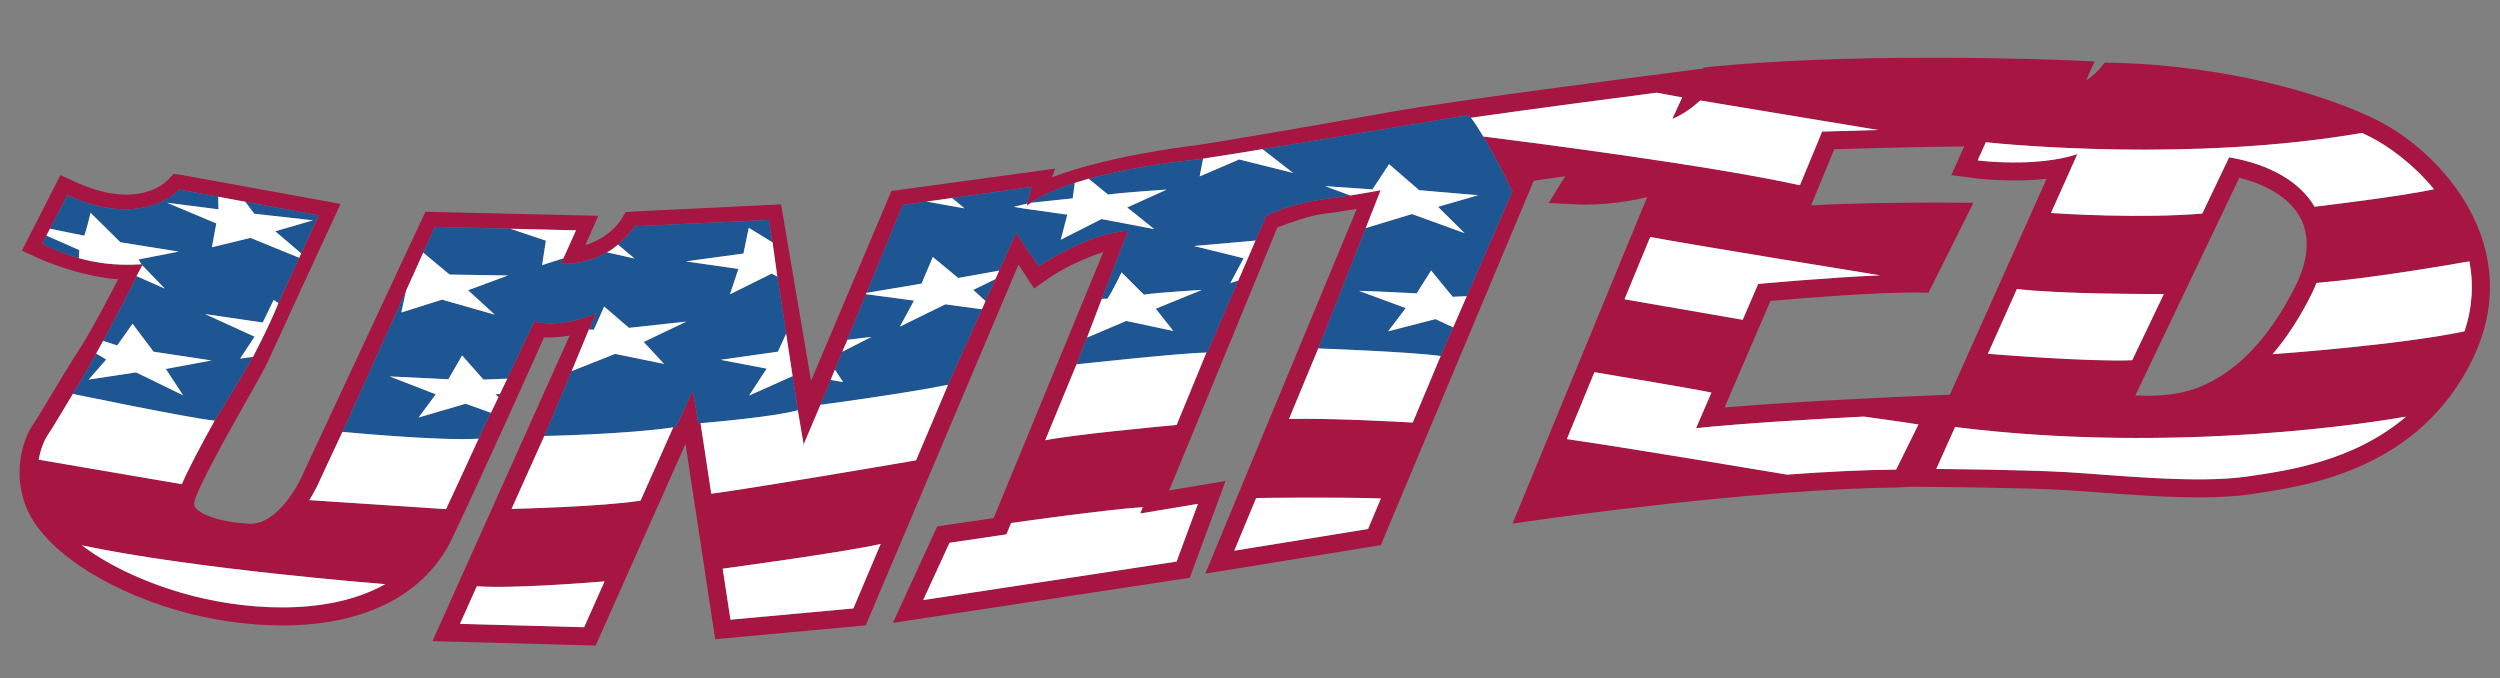
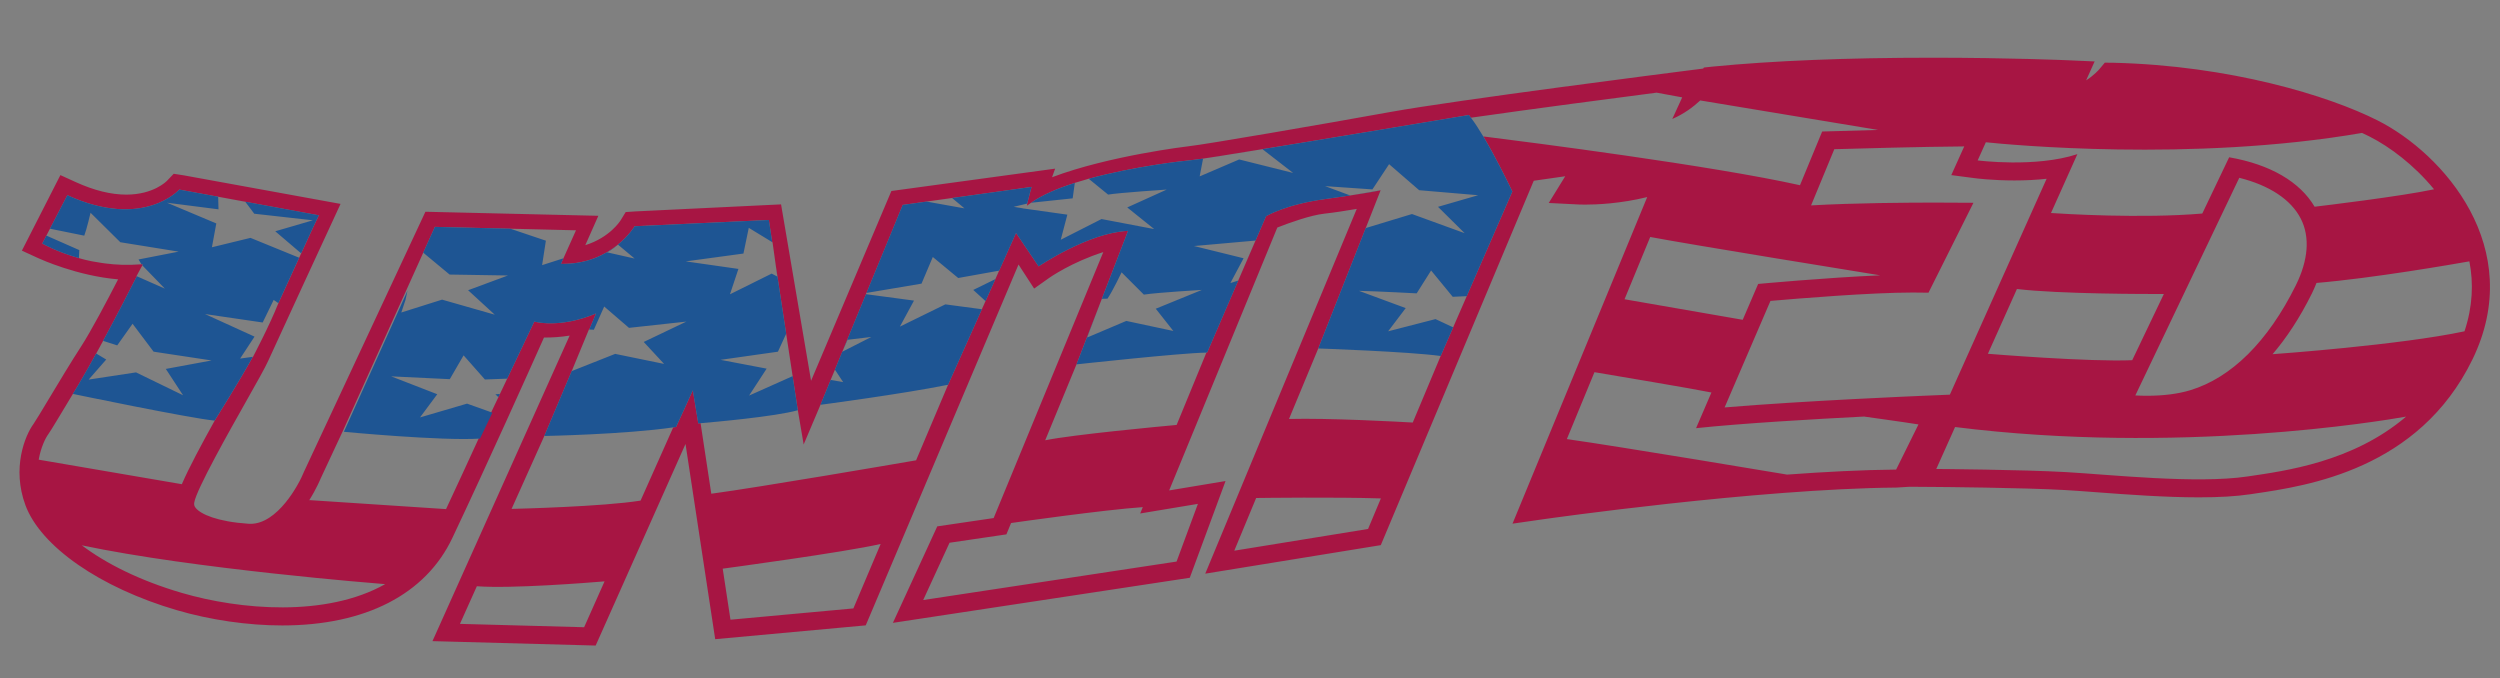
<svg xmlns="http://www.w3.org/2000/svg" version="1.1" id="Layer_2" x="0px" y="0px" width="200px" height="54.25px" viewBox="0 0 200 54.25" style="enable-background:new 0 0 200 54.25;" xml:space="preserve">
  <rect x="0" y="0" width="200" height="54.25" fill="#808080" stroke="none" />
  <path id="color3" style="fill:#A71543;" d="M190.221,9.641c-3.938-1.992-11.835-4.397-21.137-4.62l-0.698-0.008l-0.445,0.53  c-0.029,0.034-0.396,0.463-1.051,0.887l0.68-1.515l-2.119-0.093c-0.046-0.002-4.715-0.205-10.857-0.205  c-6.829,0-12.748,0.24-17.592,0.712l-0.691,0.074l-0.055,0.083l-1.554,0.198c-0.741,0.094-18.21,2.323-23.456,3.272  c-5.432,0.983-14.829,2.603-16.152,2.744c-0.082,0.009-6.363,0.754-10.93,2.479l0.247-0.687L71.311,15.28l-6.426,15.183  L62.485,16.35l-11.66,0.563l-0.77,0.052l-0.398,0.649c-0.044,0.072-0.873,1.386-2.833,2l1.044-2.351L34.033,16.94l-9.714,20.799  c-0.428,1.081-2.133,4.167-4.275,4.167c-0.053,0-0.106-0.002-0.16-0.005c-2.507-0.168-3.829-0.765-4.23-1.267  c-0.111-0.139-0.142-0.257-0.113-0.435c0.164-1.034,2.841-5.775,4.128-8.054c0.888-1.571,1.529-2.708,1.783-3.269  c0.701-1.555,5.012-10.876,5.012-10.876l0.78-1.688l-12.567-2.289l-0.781-0.12l-0.536,0.56c-0.043,0.045-1.083,1.107-3.258,1.107  c-1.22,0-2.572-0.333-4.018-0.991l-1.253-0.57l-3.08,6.043l1.365,0.626c0.137,0.063,3.087,1.399,6.332,1.67  c-0.906,1.761-2.178,4.168-2.958,5.368c-0.776,1.192-1.771,2.849-2.571,4.179c-0.515,0.856-1.098,1.828-1.23,2.01  c-0.703,0.959-1.744,3.552-0.658,6.5c1.22,3.312,5.977,6.613,12.118,8.41c2.69,0.787,5.684,1.221,8.429,1.221  c6.644,0,11.479-2.487,13.613-7.005c2.818-5.96,6.174-13.445,7.328-16.029c0.047,0.001,0.096,0.001,0.146,0.001  c0.509,0,1.155-0.036,1.907-0.154L34.597,51.291l13.056,0.353l7.188-16.127l2.375,15.617l12.043-1.105l12.222-28.867l1.249,1.923  l1.225-0.868c0.023-0.016,1.786-1.25,4.309-2.049l-8.772,21.277l-4.512,0.665l-3.548,7.718l23.75-3.606l2.861-7.739l-4.511,0.751  l8.653-21.032c0.987-0.39,2.682-0.992,3.771-1.11c0.745-0.081,1.697-0.229,2.583-0.379L96.42,45.893l14.043-2.282L122.7,14.46  l2.517-0.359c-0.014,0.023-1.317,2.137-1.317,2.137l2.436,0.123c0,0,0.169,0.008,0.471,0.008c0.923,0,2.829-0.076,4.97-0.603  l-10.776,26.127l2.498-0.358c0.17-0.025,17.046-2.43,28.207-2.529l1.062-0.064l2.127,0.016c0.068,0,6.875,0.051,10.312,0.247  c0.722,0.041,1.589,0.106,2.546,0.178c2.421,0.181,5.434,0.405,8.157,0.405c1.643,0,2.98-0.08,4.091-0.244l0.321-0.048  c4.277-0.627,13.177-1.933,17.47-10.73C202.148,19.828,195.46,12.292,190.221,9.641z M194.723,15.144  c-2.676,0.571-8.923,1.319-9.555,1.394c-1.166-1.984-3.549-3.387-6.836-3.956l-2.149,4.5c-4.866,0.418-11.169,0.022-12.104-0.041  l2.111-4.71c-3.361,1.104-7.977,0.501-7.977,0.501l0.654-1.451c1.668,0.174,16.46,1.61,30.095-0.747  c0.207,0.097,0.416,0.194,0.608,0.292C191.175,11.738,193.128,13.196,194.723,15.144z M161.354,23.121  c3.407,0.404,10.409,0.403,11.754,0.399l-2.53,5.296c-3.502,0.146-11.363-0.498-11.546-0.514L161.354,23.121z M175.206,31.222  c-0.966,0.291-2.124,0.439-3.442,0.439c-0.33,0-0.646-0.01-0.938-0.025l8.317-17.412c2.419,0.605,4.148,1.749,4.924,3.277  c0.741,1.459,0.602,3.301-0.402,5.328C181.438,27.322,178.513,30.224,175.206,31.222z M3.85,34.757  c0.219-0.298,1.053-1.708,1.981-3.244c0.024-0.038,0.05-0.082,0.074-0.121c0.117-0.194,0.235-0.39,0.354-0.585  c0.524-0.881,1.094-1.894,1.657-2.926l0.257-0.473c1.123-2.074,2.183-4.14,2.775-5.307l-0.026-0.012l0.462-0.86l0.002,0.002  c0.03-0.059,0.048-0.096,0.048-0.096c-0.039,0.004-0.076,0.004-0.115,0.007l0.002,0.003c-0.034,0.002-0.063,0.001-0.097,0.003  c-0.992,0.08-1.937,0.04-2.804-0.073c-0.003,0-0.006,0-0.009-0.001C8.305,21.06,8.202,21.045,8.1,21.03  c-1.119-0.158-1.788-0.383-1.788-0.383c-1.794-0.502-2.93-1.167-2.93-1.167l0.329-0.633l0.114-0.22l1.564-3.01  c6.087,2.777,8.956-0.451,8.956-0.451l3.109,0.573l0.762,0.141l7.292,1.344c-0.123,0.235-0.698,1.483-1.414,3.047l-0.16,0.35  c-0.532,1.162-1.123,2.455-1.663,3.635c-0.728,1.832-2.031,4.291-2.031,4.291l-0.014,0.002c-1.081,1.965-2.978,4.984-3.045,5.091  c-1.037,1.863-2.068,3.782-2.633,5.096L3.097,36.774C3.271,35.764,3.653,35.025,3.85,34.757z M14.553,47.435  c-3.385-0.99-6.084-2.359-8.008-3.809c8.978,1.897,23.669,3.058,24.269,3.105C26.082,49.401,19.168,48.785,14.553,47.435z   M46.73,50.178l-9.934-0.268l1.352-3.01c2.783,0.207,8.926-0.283,10.217-0.391L46.73,50.178z M68.271,48.673l-9.833,0.903  l-0.621-4.083c0.303-0.041,9.719-1.309,12.637-1.976L68.271,48.673z M95.832,40.31l-1.706,4.615l-20.27,3.078l2.107-4.583  l4.549-0.67l0.374-0.908c0.406-0.058,7.469-1.063,10.538-1.272l-0.209,0.508L95.832,40.31z M109.445,42.317l-10.703,1.739  l1.75-4.216c0.45-0.006,6.345-0.084,9.978,0.034L109.445,42.317z M117.339,23.694l-0.712,1.632l-1.373,3.152l-2.234,5.325  c-1.19-0.068-6.709-0.368-9.9-0.285l2.342-5.642l4.13-10.476l0.491-1.246l0.367-0.931c0,0-1.288,0.276-4.449,0.703  c-3.16,0.426-4.717,1.371-4.717,1.371l-4.705,10.89l-0.063,0.011l-2.385,5.797c-1.223,0.112-8.26,0.769-10.514,1.227l2.503-6.073  l4.126-10.68c-3.194,0.142-7.158,2.843-7.158,2.843l-1.806-2.675L75.842,30.79h0l-2.555,6.035  c-1.685,0.29-12.415,2.135-16.383,2.673l-0.858-5.642c-0.11,0.01-0.184,0.016-0.184,0.016l-0.435-2.643l-1.338,2.928  c-0.074,0.012-0.156,0.022-0.231,0.033l-2.612,5.858c-3.01,0.484-9.821,0.651-10.319,0.663l2.621-5.838l2.204-5.221l1.36-3.291  l0.029,0.001l0.544-1.288c-2.911,1.237-4.942,0.652-4.942,0.652c-0.476,1.017-1.556,3.289-2.534,5.341l-0.211,0.443  c-0.042,0.086-0.083,0.173-0.123,0.258l-0.597,1.252c-0.577,1.209-0.991,2.074-0.991,2.074c-0.843,1.845-1.734,3.776-2.603,5.634  l-10.928-0.72c-0.019,0.027-0.035,0.044-0.054,0.07c0.625-0.984,0.957-1.811,0.957-1.811l1.747-3.739l7.385-16.379l6.04,0.147h0  l5.249,0.128l-1.204,2.684c4.089,0.075,5.895-3.01,5.895-3.01l10.737-0.501l0.27,1.771l0.027,0.017l0.259,1.858l0.831,5.453  l0.412,2.706l0.519,3.405l0.468,2.751l1.348-3.183l0.816-1.983l-0.007-0.001l0.342-0.812l2.49-6.049l0.018-0.095l0.022-0.004  l2.898-7.039l1.916-0.268h0l2.035-0.284h0l6.352-0.887l-0.348,1.332l0.011-0.003l-0.032,0.175c0.234-0.159,0.331-0.24,0.331-0.24  l0.015-0.001c0.878-0.622,2.114-1.148,3.488-1.586l0.001-0.005c0.023-0.006,0.058-0.015,0.097-0.026  c0.267-0.083,0.537-0.163,0.811-0.241c0.116-0.035,0.2-0.061,0.2-0.061l0.004,0.003c3.596-0.989,7.604-1.438,8.2-1.487  c0.612-0.05,3.516-0.524,5.585-0.863c0.068-0.011,0.112-0.019,0.112-0.019c1.017-0.166,1.814-0.298,1.996-0.323  c0.551-0.075,14.517-2.408,14.517-2.408c0.055,0.065,0.111,0.142,0.168,0.216c5.099-0.729,11.473-1.565,14.852-2.003l2.045,0.377  l-0.792,1.727c0.945-0.408,1.685-0.969,2.235-1.481l14.229,2.36c-2.514,0.063-4.474,0.125-4.474,0.125l-1.775,4.297  c-7.026-1.568-21.604-3.437-25.331-3.903c0.945,1.587,1.896,3.519,2.211,4.172c0.002,0.004,0.005,0.011,0.007,0.015  c0.066,0.138,0.104,0.218,0.104,0.218L117.339,23.694z M132.018,18.958c3.326,0.629,16.946,2.833,18.4,3.068  c-4.321,0.182-9.766,0.689-9.766,0.689l-1.234,2.868l-9.456-1.643L132.018,18.958z M151.691,37.566  c-2.699,0.024-5.713,0.181-8.741,0.403c0.005-0.001,0.01-0.001,0.015-0.002c0,0-13.32-2.234-17.617-2.841l2.208-5.352  c1.317,0.221,8.096,1.36,9.358,1.626l-1.229,2.854c3.656-0.39,9.444-0.726,13.512-0.934l-0.066,0.006c0,0,3.057,0.422,4.346,0.628  L151.691,37.566z M153.839,31.663c-0.436,0.018-9.534,0.399-15.871,0.932l3.668-8.522c2.176-0.19,8.011-0.671,11.372-0.671  l1.272,0.013l3.596-7.193l-3.086-0.015c-2.027,0-6.441,0.025-9.904,0.225l1.858-4.496c2.019-0.059,6.901-0.194,10.394-0.223  l-1.035,2.296l1.924,0.251c0.056,0.007,1.37,0.176,3.122,0.176c0.917,0,1.778-0.045,2.58-0.134l-7.74,17.271L153.839,31.663z   M179.787,38.119c-4.064,0.603-10.987-0.151-14.501-0.351c-3.512-0.201-10.384-0.25-10.384-0.25l1.504-3.356  c17.839,2.237,34.029-0.468,36.083-0.833C188.207,36.979,182.777,37.677,179.787,38.119z M197.16,26.505  c-5.162,1.1-15.104,1.813-15.354,1.83c1.104-1.29,2.169-2.888,3.149-4.866c0.14-0.282,0.255-0.558,0.365-0.834  c4.52-0.379,10.985-1.506,12.23-1.727C197.888,22.636,197.821,24.517,197.16,26.505z" />
-   <path id="color2" style="fill:#1E5593;" d="M39.91,31.52l0.085-0.008c-0.042,0.086-0.083,0.173-0.123,0.258l-0.053-0.049  l-0.188-0.174L39.91,31.52z M10.157,21.175c-0.262-0.001-0.513-0.008-0.754-0.02C9.651,21.169,9.901,21.174,10.157,21.175z   M19.623,16.139l0.217,0.29l0.499,0.668l4.691,0.527l-3.01,0.878l1.883,1.606l0.189,0.161c0.716-1.564,1.291-2.812,1.414-3.047  l-7.292-1.344L19.623,16.139z M10.157,21.175c0.351,0.001,0.701,0.003,1.066-0.026C10.85,21.171,10.498,21.176,10.157,21.175z   M8.419,21.075c0.315,0.041,0.65,0.06,0.984,0.079C9.052,21.136,8.718,21.111,8.419,21.075z M6.328,20.299l0.014-0.292l-2.409-1.062  L3.71,18.847L3.381,19.48c0,0,1.136,0.665,2.93,1.167L6.328,20.299z M86.082,14.601c0.201-0.057,0.578-0.17,0.811-0.241  C86.619,14.438,86.349,14.518,86.082,14.601z M20.039,19.029l-3.086,0.752l0.351-1.906l-3.938-1.656l4.114,0.527l-0.02-0.75  l-0.007-0.257l-3.109-0.573c0,0-2.868,3.228-8.956,0.451l-1.564,3.01l0.172-0.33l0.242,0.049l2.504,0.507  c0.201-0.527,0.502-1.832,0.502-1.832l2.383,2.358l4.666,0.752l-3.211,0.627l0.108,0.176l0.128,0.208  c0.039-0.003,0.076-0.003,0.115-0.007c0,0-0.019,0.037-0.048,0.096l0.163,0.168l1.642,1.693l-2.042-0.903l-0.201-0.088  c-0.592,1.167-1.652,3.233-2.775,5.307l0.075-0.138l0.162,0.052l0.968,0.31l1.229-1.731l1.681,2.233l4.641,0.703l-3.663,0.677  l1.379,2.107l-3.763-1.83l-3.788,0.576l1.405-1.604l-0.701-0.421l-0.101-0.061l0.218-0.4c-0.563,1.031-1.132,2.045-1.657,2.926  c-0.121,0.204-0.238,0.397-0.354,0.585c-0.025,0.04-0.049,0.081-0.074,0.121c0.003,0.001,9.285,1.935,11.342,2.137  c0,0,0.006-0.01,0.007-0.012c0.067-0.107,1.964-3.126,3.045-5.091l-0.23,0.031l-0.784,0.108l1.154-1.756l-3.964-1.806l4.616,0.676  l0.878-1.806l0.163,0.112l0.212,0.146l0,0.001c0.541-1.181,1.131-2.473,1.663-3.635l-0.223-0.091L20.039,19.029z M67.383,28.138  L67.383,28.138l0.001-0.002L67.383,28.138z M120.985,15.324l-3.646,8.37l-0.078,0.003l-1.043,0.047l-1.73-2.106l-1.154,1.831  c0,0-3.261-0.175-4.615-0.201l3.738,1.38l-1.406,1.856l3.79-0.977l1.382,0.647l0.03,0.014l-0.998,2.29v0.001  c-2.56-0.352-9.787-0.602-9.793-0.602l4.13-10.476l-0.332,0.843l0.232-0.07l3.466-1.052l4.214,1.531l-2.131-2.107l3.211-0.929  l-4.718-0.401l-2.407-2.083l-1.239,1.878l-0.094,0.141l-0.492-0.034l-3.293-0.228l1.453,0.54l0.562,0.208  c0.433-0.065,1.985-0.339,2.41-0.414l0.017,0c0,0-1.288,0.276-4.449,0.703c-3.16,0.426-4.717,1.371-4.717,1.371l-4.705,10.89  l-0.063,0.011l-0.064,0.012c-1.982,0.026-10.328,0.938-10.331,0.938l4.126-10.68c-3.194,0.142-7.158,2.843-7.158,2.843l-1.806-2.675  L75.842,30.79h0l-0.063,0.004c-3.612,0.728-10.144,1.59-10.144,1.59l0.003-0.007l0.816-1.983l0.021,0.004l0.976,0.171L66.813,29.6  l-0.02-0.03l0.589-1.432l0.063-0.032l2.263-1.15l-1.87,0.223l-0.037,0.005l-0.418,0.953l1.895-4.603l0.097,0.013l3.744,0.5  l-1.128,2.082l3.637-1.781l2.784,0.372l0.138,0.019l0.292-0.653l-0.117-0.106l-0.865-0.786l1.51-0.738l0.257-0.126l0.303-0.678  l-0.238,0.043l-3.036,0.545l-2.032-1.681l-0.903,2.132l-4.291,0.724l-0.112,0.019l2.898-7.039l1.916-0.268l0.7,0.126l2.327,0.417  l-0.757-0.632l-0.234-0.196l6.352-0.887l-0.348,1.332l-0.324,0.078l-0.75,0.18l0.647,0.106l0.091,0.015  c-0.003,0.002-0.005,0.003-0.008,0.005l0.356,0.05l3.204,0.451l-0.527,2.007l3.261-1.656l4.214,0.803l-2.157-1.731l3.161-1.43  c0,0-3.788,0.251-4.691,0.402l-1.148-0.935l-0.404-0.33c3.596-0.989,7.604-1.438,8.2-1.487c0.612-0.05,3.516-0.524,5.585-0.863  c-0.58,0.096-3.4,0.56-4.636,0.739l-0.06,0.31l-0.213,1.11l3.162-1.355l4.315,1.079l-2.16-1.673l-0.296-0.229  c1.017-0.166,1.814-0.298,1.996-0.323c0.551-0.075,14.517-2.408,14.517-2.408c0.055,0.065,0.111,0.142,0.168,0.216  c0.31,0.404,0.647,0.926,0.988,1.499c0.945,1.587,1.896,3.519,2.211,4.172c0.002,0.004,0.005,0.011,0.007,0.015  C120.947,15.244,120.985,15.324,120.985,15.324z M92.462,24.698l3.687-1.505c0,0-3.461,0.2-4.64,0.376l-1.781-1.782  c0,0-0.703,1.48-1.129,2.107l-0.315,0.007l-0.138,0.004l-1.178,3.1l0.043-0.019l3.093-1.312l3.763,0.804L92.462,24.698z   M100.441,19.245l-0.251,0.023l-4.668,0.414l3.964,0.978l-1.054,1.982l0.424-0.131l0.202-0.063L100.441,19.245z M69.279,23.532  L69.279,23.532L69.279,23.532L69.279,23.532z M33.859,20.213l-0.607,1.346L33.859,20.213L33.859,20.213z M83.238,16.141l2.576-0.273  l0.107-0.774l0.063-0.461c-1.375,0.438-2.61,0.964-3.488,1.586L83.238,16.141z M66.794,29.569L66.794,29.569l-0.005,0.012  L66.794,29.569z M63.823,32.81l0.001,0.009c-1.805,0.512-6.792,0.953-7.779,1.037c-0.11,0.01-0.184,0.016-0.184,0.016l-0.435-2.643  l-1.338,2.928c-0.074,0.012-0.156,0.022-0.231,0.033c-3.907,0.57-10.312,0.688-10.312,0.688l0.002-0.005l2.204-5.221l-0.015,0.036  l0.169-0.067l3.308-1.311l3.914,0.803l-1.63-1.757l3.411-1.629l-4.59,0.501l-1.982-1.706l-0.828,1.856l-0.143-0.006l-0.225-0.011  l0.544-1.288c-2.911,1.237-4.942,0.652-4.942,0.652c-0.476,1.017-1.556,3.289-2.534,5.341l0.369-0.775l-0.114,0.005l-1.784,0.068  l-1.706-1.931l-1.104,1.905l-4.691-0.225l3.688,1.43l-1.38,1.856l3.763-1.104l1.988,0.709l0.04,0.014  c-0.577,1.209-0.991,2.074-0.991,2.074c-3.11,0.2-10.89-0.544-10.89-0.544l0.01-0.021l5.848-12.971l-0.77,1.708l-0.161,0.738  L32.104,25l3.262-1.029l4.214,1.204l-2.132-1.957l3.186-1.179l-4.666-0.075l-1.941-1.611l-0.168-0.14l0.93-2.062l6.04,0.147  l0.769,0.259l2.072,0.697l-0.301,1.957l1.366-0.438l0.341-0.109l1.003-2.237l-1.204,2.684c4.089,0.075,5.895-3.01,5.895-3.01  l10.737-0.501l0.27,1.771l-0.265-0.162l-1.61-0.982l-0.427,2.057l-4.616,0.627l4.214,0.602l-0.677,2.031l3.336-1.655l0.258,0.134  l0.194,0.102l-0.122-0.879l0.831,5.453l-0.079,0.172l-0.58,1.265l-4.591,0.652l3.688,0.703l-1.405,2.156l3.439-1.536l0.044-0.02  l-0.104-0.687L63.823,32.81z M50.769,20.684l-1.145-0.957l-0.189-0.158c0,0-0.508,0.463-0.885,0.614l0.321,0.072L50.769,20.684z   M116.627,25.327l-0.375,0.862l0,0L116.627,25.327z" />
-   <path id="color1" style="fill:#FFFFFF;" d="M57.816,45.493c0.303-0.041,9.719-1.309,12.637-1.976l-2.183,5.155l-9.833,0.903  L57.816,45.493z M75.779,30.794c-3.612,0.728-10.144,1.59-10.144,1.59l-1.345,3.177l-0.468-2.751l0.001,0.009  c-1.805,0.512-6.792,0.953-7.779,1.037l0.858,5.642c3.969-0.538,14.698-2.383,16.383-2.673l2.555-6.035L75.779,30.794z   M86.12,29.148l-2.503,6.073c2.254-0.458,9.292-1.114,10.514-1.227l2.385-5.797l-0.064,0.012  C94.469,28.236,86.123,29.148,86.12,29.148z M91.425,40.571c-3.069,0.209-10.132,1.214-10.538,1.272l-0.374,0.908l-4.549,0.67  l-2.107,4.583l20.27-3.078l1.706-4.615l-4.616,0.769L91.425,40.571z M65.638,32.377l-0.003,0.007l0,0L65.638,32.377z M14.553,47.435  c4.616,1.351,11.529,1.967,16.261-0.704c-0.6-0.047-15.291-1.207-24.269-3.105C8.469,45.075,11.167,46.444,14.553,47.435z   M17.179,33.638c-0.001,0.002-0.007,0.012-0.007,0.012c-2.057-0.201-11.338-2.136-11.342-2.137  c-0.928,1.536-1.762,2.946-1.981,3.244c-0.197,0.269-0.578,1.007-0.753,2.018l11.449,1.959  C15.111,37.42,16.142,35.501,17.179,33.638z M27.394,34.552l0.01-0.021l-1.747,3.739c0,0-0.331,0.826-0.957,1.811  c0.019-0.026,0.034-0.043,0.054-0.07l10.928,0.72c0.869-1.857,1.759-3.789,2.603-5.634C35.174,35.296,27.394,34.552,27.394,34.552z   M38.148,46.9l-1.352,3.01l9.934,0.268l1.635-3.668C47.073,46.617,40.931,47.107,38.148,46.9z M43.547,34.873l-2.621,5.838  c0.498-0.012,7.309-0.179,10.319-0.663l2.612-5.858c-3.907,0.57-10.312,0.688-10.312,0.688L43.547,34.873z M129.962,23.94  l9.456,1.643l1.234-2.868c0,0,5.444-0.508,9.766-0.689c-1.454-0.235-15.074-2.439-18.4-3.068L129.962,23.94z M156.406,34.162  l-1.504,3.356c0,0,6.872,0.049,10.384,0.25c3.514,0.2,10.437,0.954,14.501,0.351c2.99-0.442,8.42-1.141,12.702-4.79  C190.436,33.694,174.245,36.399,156.406,34.162z M149.197,33.322c-4.067,0.208-9.855,0.544-13.512,0.934l1.229-2.854  c-1.263-0.266-8.041-1.405-9.358-1.626l-2.208,5.352c4.297,0.606,17.617,2.841,17.617,2.841c-0.005,0.001-0.01,0.001-0.015,0.002  c3.028-0.223,6.042-0.379,8.741-0.403l1.785-3.61c-1.289-0.206-4.346-0.628-4.346-0.628L149.197,33.322z M197.551,20.908  c-1.245,0.221-7.711,1.348-12.23,1.727c-0.11,0.275-0.226,0.552-0.365,0.834c-0.98,1.978-2.045,3.576-3.149,4.866  c0.251-0.018,10.192-0.731,15.354-1.83C197.821,24.517,197.888,22.636,197.551,20.908z M145.77,10.525c0,0,1.96-0.061,4.474-0.125  l-14.229-2.36c-0.551,0.512-1.29,1.073-2.235,1.481l0.792-1.727l-2.045-0.377c-3.379,0.438-9.753,1.274-14.852,2.003  c0.31,0.404,0.647,0.926,0.988,1.499c3.727,0.466,18.305,2.335,25.331,3.903L145.77,10.525z M100.493,39.841l-1.75,4.216  l10.703-1.739l1.025-2.442C106.838,39.757,100.942,39.835,100.493,39.841z M103.119,33.519c3.191-0.083,8.71,0.217,9.9,0.285  l2.234-5.324c-2.56-0.352-9.787-0.602-9.793-0.602L103.119,33.519z M166.189,12.331l-2.111,4.71  c0.936,0.063,7.238,0.458,12.104,0.041l2.149-4.5c3.287,0.569,5.67,1.972,6.836,3.956c0.632-0.075,6.879-0.824,9.555-1.394  c-1.595-1.947-3.548-3.406-5.152-4.218c-0.192-0.098-0.401-0.195-0.608-0.292c-13.635,2.357-28.427,0.922-30.095,0.747l-0.654,1.451  C158.213,12.833,162.828,13.435,166.189,12.331z M159.031,28.303c0.183,0.016,8.044,0.659,11.546,0.514l2.53-5.296  c-1.345,0.004-8.347,0.005-11.754-0.399L159.031,28.303z M115.254,28.479L115.254,28.479L115.254,28.479  C115.254,28.479,115.254,28.479,115.254,28.479z M69.709,26.955l-1.87,0.223l-0.037,0.005l-0.418,0.955l0.063-0.032L69.709,26.955z   M58.396,23.544l3.336-1.655l0.258,0.134l0.194,0.102l-0.122-0.879l-0.259-1.858l-0.027-0.017l-0.265-0.162l-1.61-0.982  l-0.427,2.057l-4.616,0.627l4.214,0.602L58.396,23.544z M61.33,29.49l-1.405,2.156l3.439-1.536l0.044-0.02l-0.104-0.687  l-0.412-2.706l-0.079,0.172l-0.58,1.265l-4.591,0.652L61.33,29.49z M73.12,24.046l-1.128,2.082l3.637-1.781l2.784,0.372l0.138,0.019  l0.292-0.653l-0.117-0.106l-0.865-0.786l1.51-0.738l0.257-0.126l0.303-0.678l-0.238,0.043l-3.036,0.545l-2.032-1.681l-0.903,2.132  l-4.291,0.724l-0.112,0.019l-0.022,0.004l-0.018,0.095l0,0.001l0.097,0.013L73.12,24.046z M66.476,30.398l0.976,0.171L66.813,29.6  l-0.02-0.03l-0.005,0.012l-0.342,0.812l0.007,0.001L66.476,30.398z M74.833,16.253l2.327,0.417l-0.757-0.632l-0.234-0.196h0  l-2.035,0.284h0L74.833,16.253z M50.769,20.684l-1.145-0.957l-0.189-0.158c0,0-0.508,0.463-0.885,0.614l0.321,0.072L50.769,20.684z   M103.45,13.836l-2.16-1.673l-0.296-0.229c0,0-0.044,0.007-0.112,0.019c-0.58,0.096-3.4,0.56-4.636,0.739l-0.06,0.31l-0.213,1.11  l3.162-1.355L103.45,13.836z M81.836,16.667c-0.003,0.002-0.005,0.003-0.008,0.005l0.356,0.05l3.204,0.451l-0.527,2.007l3.261-1.656  l4.214,0.803l-2.157-1.731l3.161-1.43c0,0-3.788,0.251-4.691,0.402l-1.148-0.935l-0.404-0.33L87.093,14.3c0,0-0.083,0.025-0.2,0.061  c-0.233,0.071-0.61,0.184-0.811,0.241c-0.039,0.011-0.074,0.02-0.097,0.026l-0.001,0.005l-0.063,0.461l-0.107,0.774l-2.576,0.273  l-0.742,0.079l-0.015,0.001c0,0-0.097,0.081-0.331,0.24l0.032-0.175l-0.011,0.003l-0.324,0.078l-0.75,0.18l0.647,0.106  L81.836,16.667z M91.509,23.57l-1.781-1.782c0,0-0.703,1.48-1.129,2.107l-0.315,0.007l-0.138,0.004l-1.178,3.1l0.043-0.019  l3.093-1.312l3.763,0.804l-1.405-1.781l3.687-1.505C96.148,23.193,92.688,23.394,91.509,23.57z M98.856,22.51l0.202-0.063  l1.383-3.202l-0.251,0.023l-4.668,0.414l3.964,0.978l-1.054,1.982L98.856,22.51z M6.341,20.007l-0.014,0.292l-0.016,0.347  c0,0,0.669,0.225,1.788,0.383c0.105,0.015,0.197,0.031,0.311,0.044c0.003,0,0.006,0.001,0.009,0.001  c0.768,0.091,1.721,0.139,2.804,0.073c0.033-0.002,0.063-0.001,0.097-0.003l-0.002-0.003l-0.128-0.208l-0.108-0.176l3.211-0.627  L9.628,19.38l-2.383-2.358c0,0-0.301,1.305-0.502,1.832l-2.504-0.507l-0.242-0.049l-0.172,0.33l-0.114,0.22l0.223,0.098  L6.341,20.007z M13.19,23.092l-1.642-1.693l-0.163-0.168l-0.002-0.002l-0.462,0.86l0.026,0.012l0.201,0.088L13.19,23.092z   M48.335,24.523l-0.828,1.856l-0.143-0.006l-0.225-0.011l-0.029-0.001l-1.36,3.291l-0.015,0.036l0.169-0.067l3.308-1.311  l3.914,0.803l-1.63-1.757l3.411-1.629l-4.59,0.501L48.335,24.523z M111.126,13.133l-1.239,1.878l-0.094,0.141l-0.492-0.034  l-3.293-0.228l1.453,0.54l0.562,0.208c0.433-0.065,1.985-0.339,2.41-0.414l0.017,0l-0.367,0.931l-0.491,1.246l-0.332,0.843  l0.232-0.07l3.466-1.052l4.214,1.531l-2.131-2.107l3.211-0.929l-4.718-0.401L111.126,13.133z M116.218,23.745l-1.73-2.106  l-1.154,1.831c0,0-3.261-0.175-4.615-0.201l3.738,1.38l-1.406,1.856l3.79-0.977l1.382,0.647l0.03,0.014l0.375-0.862l0.712-1.632  l-0.078,0.003L116.218,23.745z M33.484,33.403l3.763-1.104l1.988,0.709l0.04,0.014c0.185-0.389,0.385-0.808,0.597-1.252  l-0.053-0.049l-0.188-0.174l0.279-0.027l0.085-0.008c0.07-0.147,0.14-0.293,0.211-0.443l0.369-0.775l-0.114,0.005l-1.784,0.068  l-1.706-1.931l-1.104,1.905l-4.691-0.225l3.688,1.43L33.484,33.403z M43.669,19.254l-0.301,1.957l1.366-0.438l0.341-0.109  l1.003-2.237l-5.248-0.128l0.769,0.259L43.669,19.254z M39.581,25.175l-2.132-1.957l3.186-1.179l-4.666-0.075l-1.941-1.611  l-0.168-0.14l-1.376,3.053l-0.161,0.738L32.104,25l3.262-1.029L39.581,25.175z M12.287,28.135l-1.681-2.233l-1.229,1.731  l-0.968-0.31l-0.162-0.052l-0.075,0.138C8.086,27.566,8,27.723,7.915,27.881l-0.218,0.4l0.101,0.061l0.701,0.421l-1.405,1.604  l3.788-0.576l3.763,1.83l-1.379-2.107l3.663-0.677L12.287,28.135z M19.995,28.578l0.23-0.031l0.014-0.002  c0,0,1.303-2.458,2.031-4.291l0-0.001l-0.212-0.146l-0.163-0.112l-0.878,1.806l-4.616-0.676l3.964,1.806l-1.154,1.756L19.995,28.578  z M17.304,17.875l-0.351,1.906l3.086-0.752l3.671,1.5l0.223,0.091c0.054-0.117,0.108-0.236,0.16-0.35l-0.189-0.161l-1.883-1.606  l3.01-0.878l-4.691-0.527l-0.499-0.668l-0.217-0.29l-1.408-0.26l-0.762-0.141l0.007,0.257l0.02,0.75l-4.114-0.527L17.304,17.875z" />
+   <path id="color2" style="fill:#1E5593;" d="M39.91,31.52l0.085-0.008c-0.042,0.086-0.083,0.173-0.123,0.258l-0.053-0.049  l-0.188-0.174L39.91,31.52z M10.157,21.175c-0.262-0.001-0.513-0.008-0.754-0.02C9.651,21.169,9.901,21.174,10.157,21.175z   M19.623,16.139l0.217,0.29l0.499,0.668l4.691,0.527l-3.01,0.878l1.883,1.606l0.189,0.161c0.716-1.564,1.291-2.812,1.414-3.047  l-7.292-1.344L19.623,16.139z M10.157,21.175c0.351,0.001,0.701,0.003,1.066-0.026C10.85,21.171,10.498,21.176,10.157,21.175z   M8.419,21.075c0.315,0.041,0.65,0.06,0.984,0.079C9.052,21.136,8.718,21.111,8.419,21.075z M6.328,20.299l0.014-0.292l-2.409-1.062  L3.71,18.847L3.381,19.48c0,0,1.136,0.665,2.93,1.167L6.328,20.299z M86.082,14.601c0.201-0.057,0.578-0.17,0.811-0.241  C86.619,14.438,86.349,14.518,86.082,14.601z M20.039,19.029l-3.086,0.752l0.351-1.906l-3.938-1.656l4.114,0.527l-0.02-0.75  l-0.007-0.257l-3.109-0.573c0,0-2.868,3.228-8.956,0.451l-1.564,3.01l0.172-0.33l0.242,0.049l2.504,0.507  c0.201-0.527,0.502-1.832,0.502-1.832l2.383,2.358l4.666,0.752l-3.211,0.627l0.108,0.176l0.128,0.208  c0.039-0.003,0.076-0.003,0.115-0.007c0,0-0.019,0.037-0.048,0.096l0.163,0.168l1.642,1.693l-2.042-0.903l-0.201-0.088  c-0.592,1.167-1.652,3.233-2.775,5.307l0.075-0.138l0.162,0.052l0.968,0.31l1.229-1.731l1.681,2.233l4.641,0.703l-3.663,0.677  l1.379,2.107l-3.763-1.83l-3.788,0.576l1.405-1.604l-0.701-0.421l-0.101-0.061l0.218-0.4c-0.563,1.031-1.132,2.045-1.657,2.926  c-0.121,0.204-0.238,0.397-0.354,0.585c-0.025,0.04-0.049,0.081-0.074,0.121c0.003,0.001,9.285,1.935,11.342,2.137  c0,0,0.006-0.01,0.007-0.012c0.067-0.107,1.964-3.126,3.045-5.091l-0.23,0.031l-0.784,0.108l1.154-1.756l-3.964-1.806l4.616,0.676  l0.878-1.806l0.163,0.112l0.212,0.146l0,0.001c0.541-1.181,1.131-2.473,1.663-3.635l-0.223-0.091L20.039,19.029z M67.383,28.138  L67.383,28.138l0.001-0.002L67.383,28.138z M120.985,15.324l-3.646,8.37l-0.078,0.003l-1.043,0.047l-1.73-2.106l-1.154,1.831  c0,0-3.261-0.175-4.615-0.201l3.738,1.38l-1.406,1.856l3.79-0.977l1.382,0.647l0.03,0.014l-0.998,2.29v0.001  c-2.56-0.352-9.787-0.602-9.793-0.602l4.13-10.476l-0.332,0.843l0.232-0.07l3.466-1.052l4.214,1.531l-2.131-2.107l3.211-0.929  l-4.718-0.401l-2.407-2.083l-1.239,1.878l-0.094,0.141l-0.492-0.034l-3.293-0.228l1.453,0.54l0.562,0.208  c0.433-0.065,1.985-0.339,2.41-0.414l0.017,0c0,0-1.288,0.276-4.449,0.703c-3.16,0.426-4.717,1.371-4.717,1.371l-4.705,10.89  l-0.063,0.011l-0.064,0.012c-1.982,0.026-10.328,0.938-10.331,0.938l4.126-10.68c-3.194,0.142-7.158,2.843-7.158,2.843l-1.806-2.675  L75.842,30.79h0l-0.063,0.004c-3.612,0.728-10.144,1.59-10.144,1.59l0.003-0.007l0.816-1.983l0.021,0.004l0.976,0.171L66.813,29.6  l-0.02-0.03l0.589-1.432l0.063-0.032l2.263-1.15l-1.87,0.223l-0.037,0.005l-0.418,0.953l1.895-4.603l0.097,0.013l3.744,0.5  l-1.128,2.082l3.637-1.781l2.784,0.372l0.138,0.019l0.292-0.653l-0.117-0.106l-0.865-0.786l1.51-0.738l0.257-0.126l0.303-0.678  l-0.238,0.043l-3.036,0.545l-2.032-1.681l-0.903,2.132l-4.291,0.724l-0.112,0.019l2.898-7.039l1.916-0.268l0.7,0.126l2.327,0.417  l-0.757-0.632l-0.234-0.196l6.352-0.887l-0.348,1.332l-0.324,0.078l-0.75,0.18l0.647,0.106l0.091,0.015  c-0.003,0.002-0.005,0.003-0.008,0.005l0.356,0.05l3.204,0.451l-0.527,2.007l3.261-1.656l4.214,0.803l-2.157-1.731l3.161-1.43  c0,0-3.788,0.251-4.691,0.402l-1.148-0.935l-0.404-0.33c3.596-0.989,7.604-1.438,8.2-1.487c0.612-0.05,3.516-0.524,5.585-0.863  c-0.58,0.096-3.4,0.56-4.636,0.739l-0.06,0.31l-0.213,1.11l3.162-1.355l4.315,1.079l-2.16-1.673l-0.296-0.229  c1.017-0.166,1.814-0.298,1.996-0.323c0.551-0.075,14.517-2.408,14.517-2.408c0.055,0.065,0.111,0.142,0.168,0.216  c0.31,0.404,0.647,0.926,0.988,1.499c0.945,1.587,1.896,3.519,2.211,4.172c0.002,0.004,0.005,0.011,0.007,0.015  C120.947,15.244,120.985,15.324,120.985,15.324z M92.462,24.698l3.687-1.505c0,0-3.461,0.2-4.64,0.376l-1.781-1.782  c0,0-0.703,1.48-1.129,2.107l-0.315,0.007l-0.138,0.004l-1.178,3.1l0.043-0.019l3.093-1.312l3.763,0.804L92.462,24.698z   M100.441,19.245l-0.251,0.023l-4.668,0.414l3.964,0.978l-1.054,1.982l0.424-0.131l0.202-0.063L100.441,19.245z M69.279,23.532  L69.279,23.532L69.279,23.532L69.279,23.532z M33.859,20.213l-0.607,1.346L33.859,20.213L33.859,20.213z M83.238,16.141l2.576-0.273  l0.107-0.774l0.063-0.461c-1.375,0.438-2.61,0.964-3.488,1.586L83.238,16.141z M66.794,29.569L66.794,29.569l-0.005,0.012  L66.794,29.569z M63.823,32.81l0.001,0.009c-1.805,0.512-6.792,0.953-7.779,1.037c-0.11,0.01-0.184,0.016-0.184,0.016l-0.435-2.643  l-1.338,2.928c-0.074,0.012-0.156,0.022-0.231,0.033c-3.907,0.57-10.312,0.688-10.312,0.688l0.002-0.005l2.204-5.221l-0.015,0.036  l0.169-0.067l3.308-1.311l3.914,0.803l-1.63-1.757l3.411-1.629l-4.59,0.501l-1.982-1.706l-0.828,1.856l-0.143-0.006l-0.225-0.011  l0.544-1.288c-2.911,1.237-4.942,0.652-4.942,0.652c-0.476,1.017-1.556,3.289-2.534,5.341l0.369-0.775l-1.784,0.068  l-1.706-1.931l-1.104,1.905l-4.691-0.225l3.688,1.43l-1.38,1.856l3.763-1.104l1.988,0.709l0.04,0.014  c-0.577,1.209-0.991,2.074-0.991,2.074c-3.11,0.2-10.89-0.544-10.89-0.544l0.01-0.021l5.848-12.971l-0.77,1.708l-0.161,0.738  L32.104,25l3.262-1.029l4.214,1.204l-2.132-1.957l3.186-1.179l-4.666-0.075l-1.941-1.611l-0.168-0.14l0.93-2.062l6.04,0.147  l0.769,0.259l2.072,0.697l-0.301,1.957l1.366-0.438l0.341-0.109l1.003-2.237l-1.204,2.684c4.089,0.075,5.895-3.01,5.895-3.01  l10.737-0.501l0.27,1.771l-0.265-0.162l-1.61-0.982l-0.427,2.057l-4.616,0.627l4.214,0.602l-0.677,2.031l3.336-1.655l0.258,0.134  l0.194,0.102l-0.122-0.879l0.831,5.453l-0.079,0.172l-0.58,1.265l-4.591,0.652l3.688,0.703l-1.405,2.156l3.439-1.536l0.044-0.02  l-0.104-0.687L63.823,32.81z M50.769,20.684l-1.145-0.957l-0.189-0.158c0,0-0.508,0.463-0.885,0.614l0.321,0.072L50.769,20.684z   M116.627,25.327l-0.375,0.862l0,0L116.627,25.327z" />
</svg>